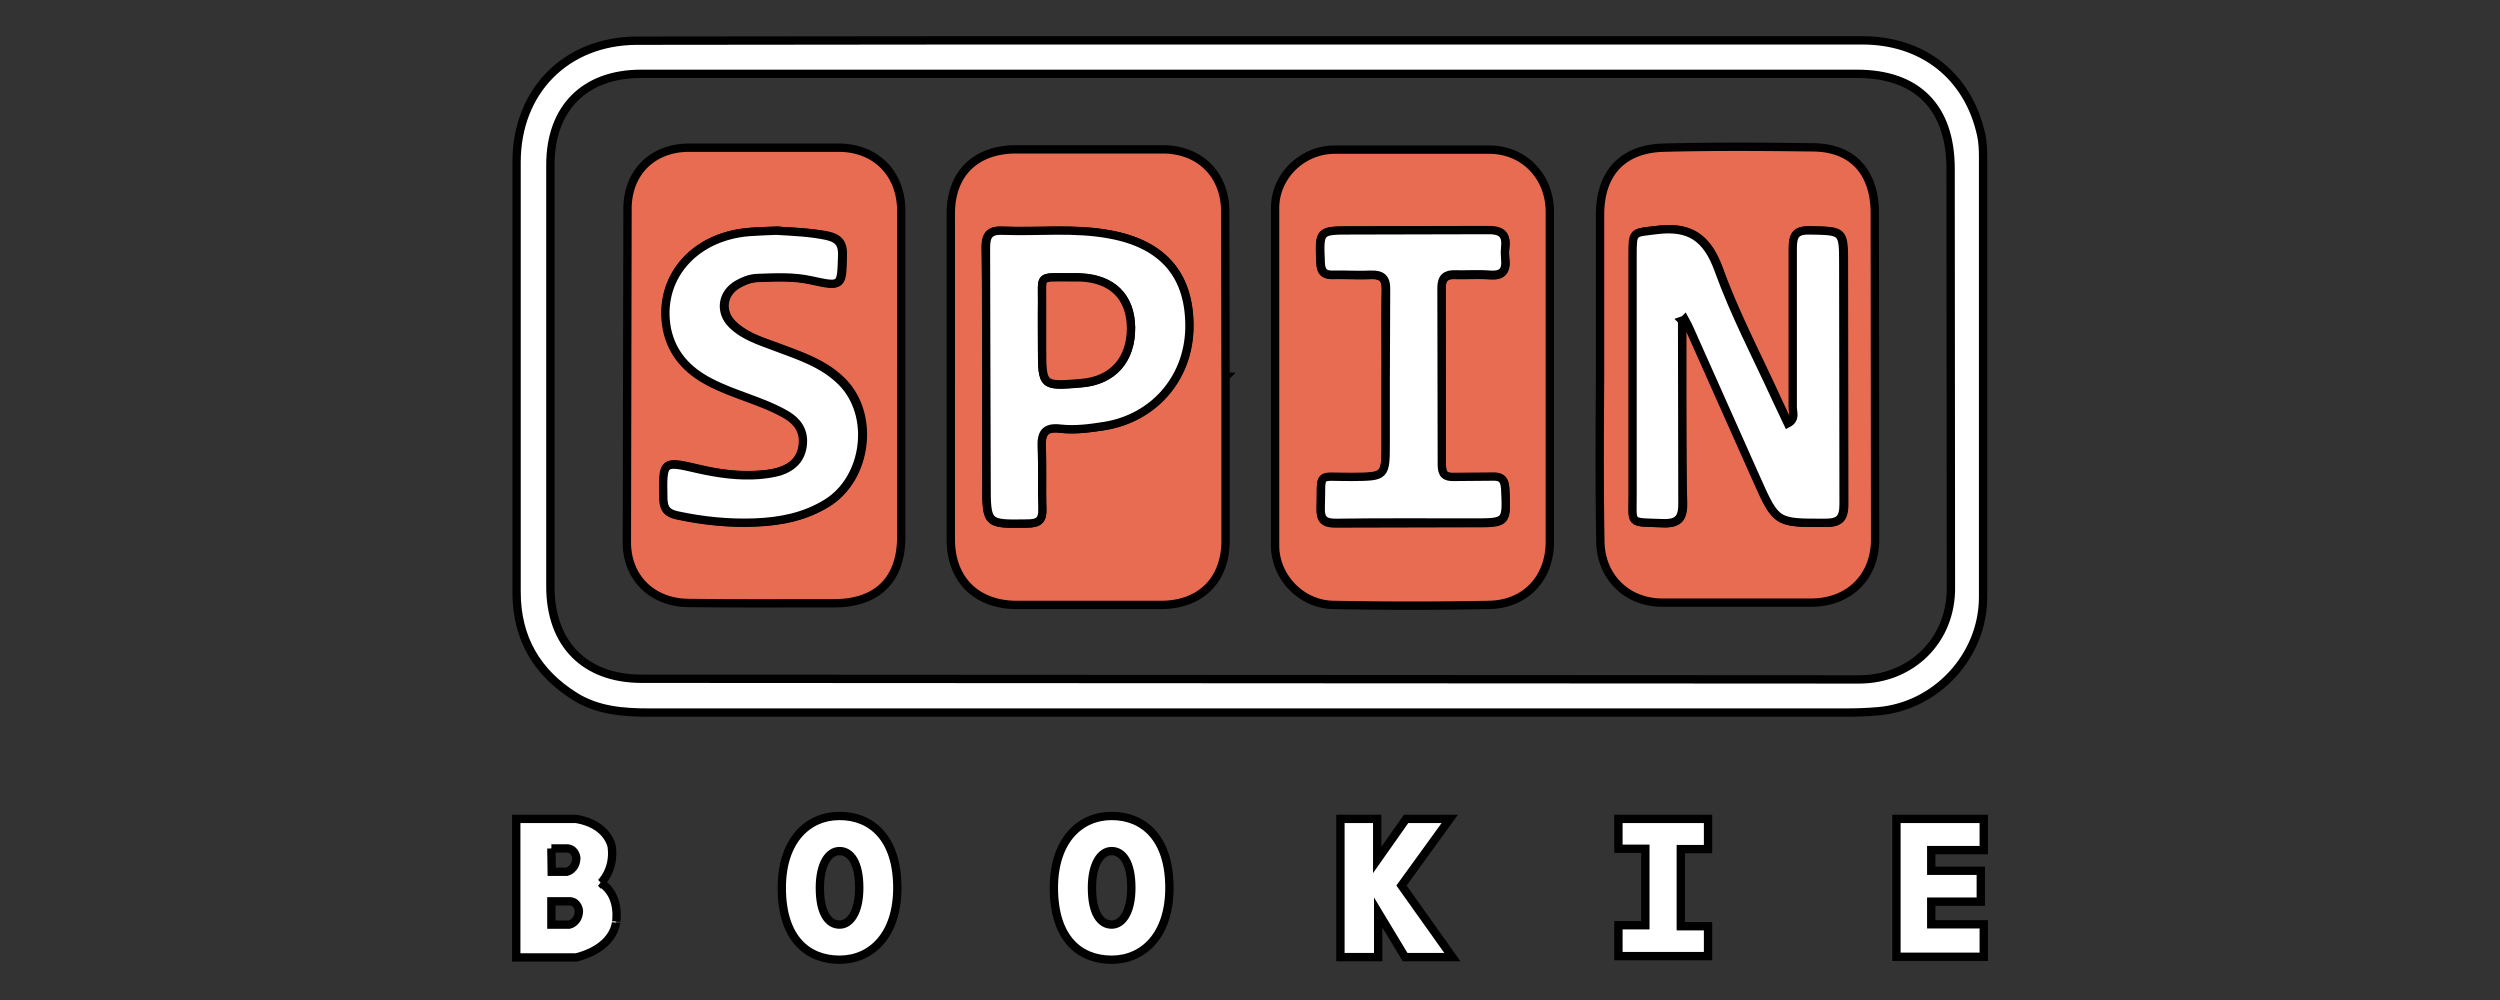
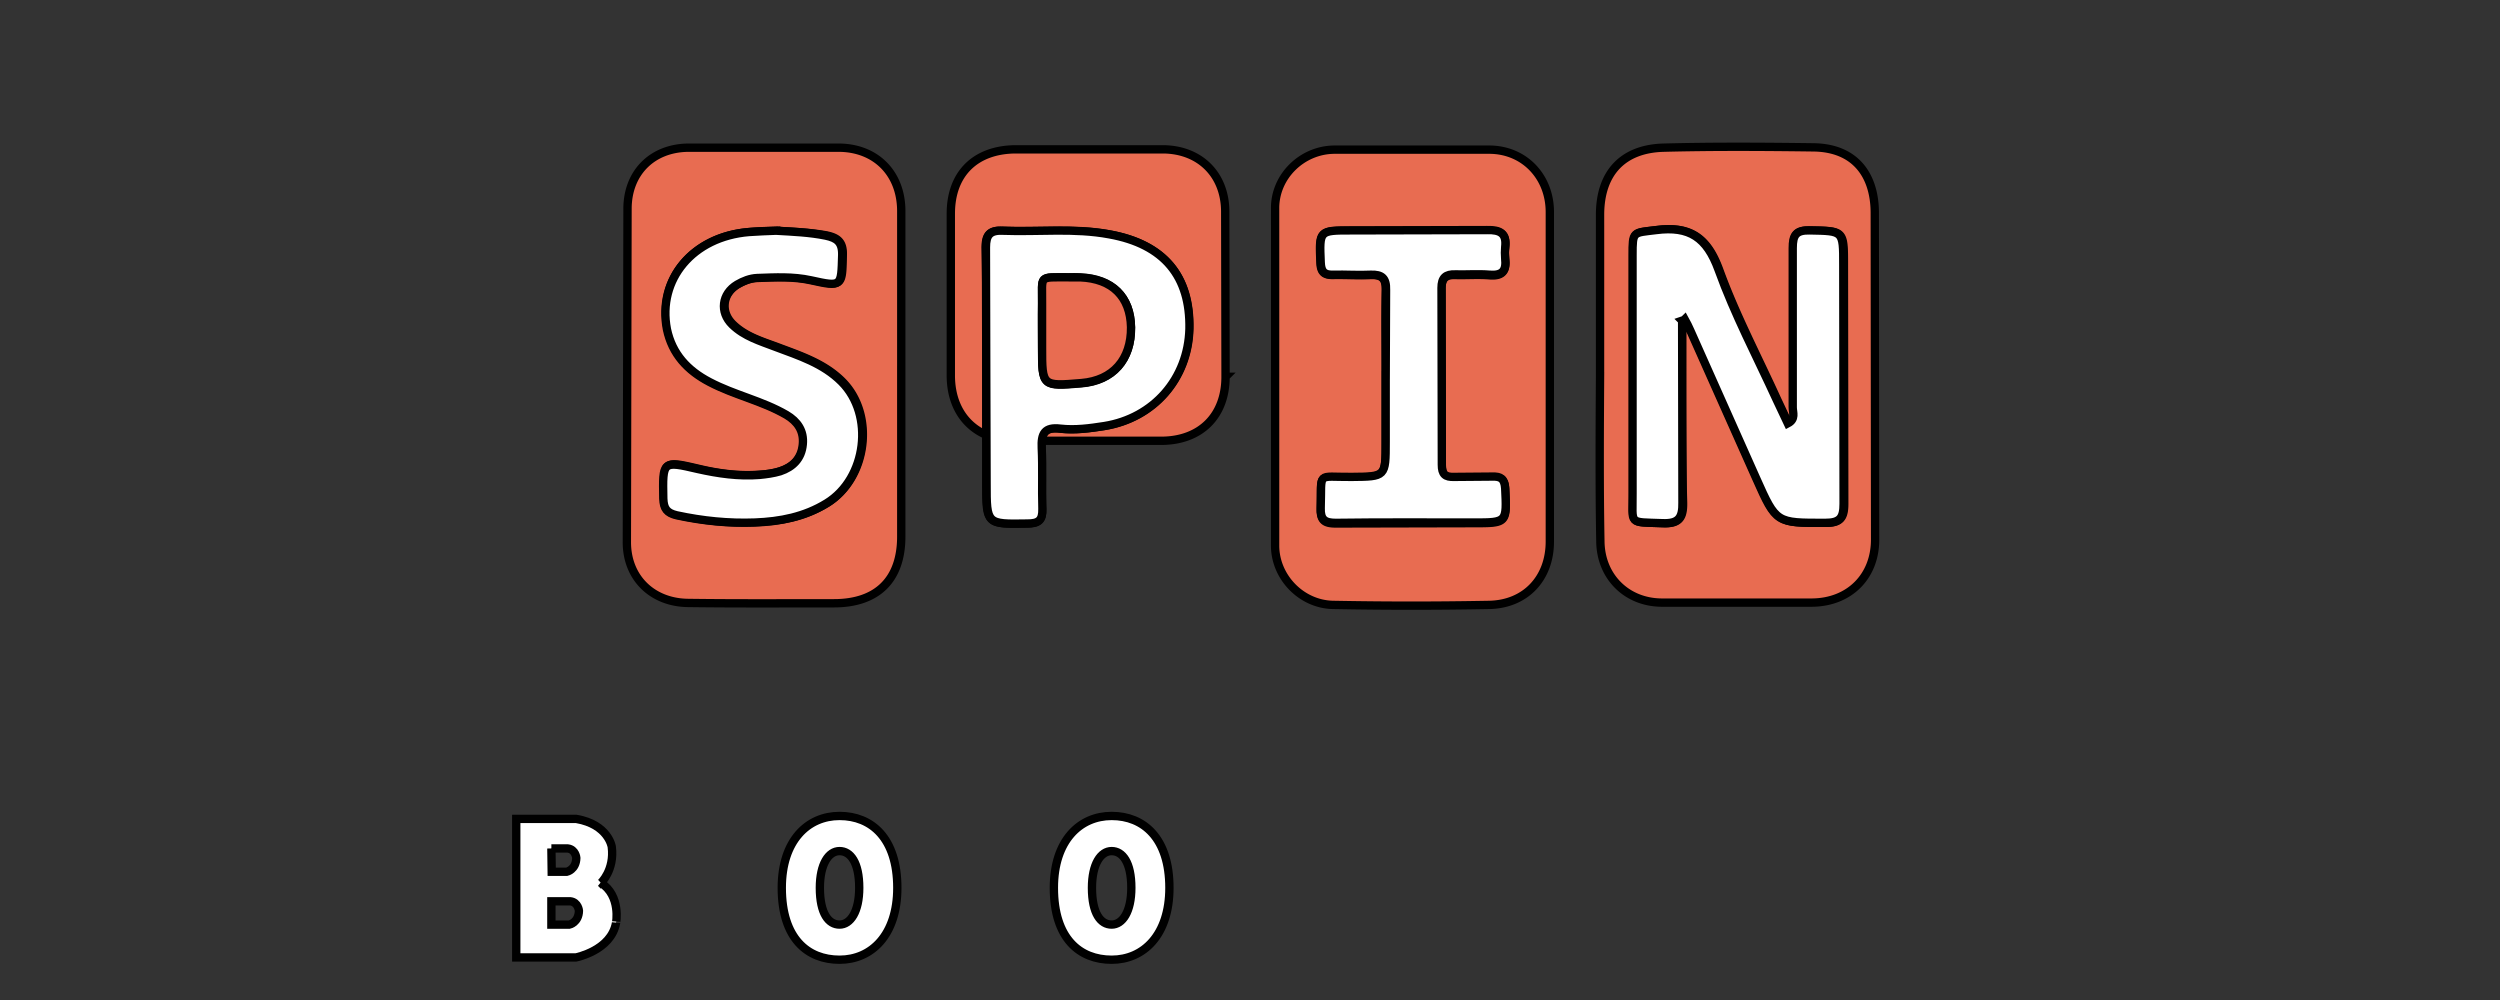
<svg xmlns="http://www.w3.org/2000/svg" width="300" height="120">
  <rect width="100%" height="100%" fill="#333333" stroke="none" />
  <defs>
    <path d="M100.746 97.915c-3.821 0-6.932 2.954-6.932 8.626 0 6.105 3.112 8.626 6.932 8.626s6.932-2.954 6.932-8.626c0-5.987-3.112-8.626-6.932-8.626zm0 13.037c-1.3 0-2.363-1.3-2.363-4.411 0-2.875 1.063-4.411 2.363-4.411s2.363 1.339 2.363 4.411c0 2.875-1.063 4.411-2.363 4.411z" id="A" />
  </defs>
  <g stroke="null">
-     <path d="M150.059 4.843h73.418c7.326 0 12.722 4.333 14.258 11.304.197.867.236 1.812.236 2.718v52.779c0 7.05-5.593 13.116-12.604 13.707-1.3.118-2.639.158-3.939.158H77.902c-3.112 0-6.184-.236-8.901-1.93-4.608-2.875-7.011-7.05-7.011-12.525V19.456c0-8.508 5.908-14.534 14.416-14.573l38.402-.039h35.252l-.001-.001zm-.118 4.017h0-73.024c-6.775 0-10.871 4.136-10.871 10.91v50.613c0 6.893 4.136 11.068 10.95 11.068l146.087.079c6.263 0 11.107-4.687 11.028-11.068l-.039-50.219c0-7.326-3.978-11.383-11.225-11.383h-72.906z" fill="#fff" />
-     <path fill="#e86c51" d="M185.98 45.53v19.457c0 4.411-2.915 7.523-7.287 7.602a491.68 491.68 0 0 1-18.67 0c-3.821-.039-7.011-3.309-7.011-7.129V24.97c0-3.821 3.23-6.972 7.09-7.011h18.67c4.175.039 7.208 3.269 7.208 7.484V45.53zm-19.694-.512h0v8.074c0 4.214 0 4.136-4.096 4.214-4.293.039-3.584-.748-3.702 3.742-.039 1.379.433 1.772 1.812 1.772l16.503-.039c4.096 0 4.017 0 3.821-4.096-.039-1.182-.551-1.457-1.575-1.418-1.497.039-3.033-.039-4.53.039-1.103.039-1.497-.315-1.497-1.457l-.039-21.23c0-1.221.512-1.654 1.654-1.615 1.379.039 2.757-.079 4.136.039 1.536.118 2.009-.551 1.851-1.93-.039-.473-.079-.906 0-1.379.197-1.694-.551-2.088-2.166-2.048h-16.346c-3.86 0-3.821 0-3.663 3.821.039 1.103.394 1.497 1.497 1.497 1.497-.039 3.033.079 4.53 0 1.339-.039 1.851.394 1.812 1.812-.079 3.387 0 6.814 0 10.201l-.002.001zm-58.135.118v19.26c0 5.16-2.875 7.996-8.074 7.996-5.829 0-11.659.039-17.488-.039-4.293-.039-7.365-2.993-7.365-7.287l.079-40.096c.039-4.254 2.954-7.168 7.208-7.247h18.276c4.372.079 7.326 3.112 7.365 7.523v19.891h0l-.001-.001zM93.145 27.688c-1.024.039-2.166.039-3.269.158-6.735.551-10.989 5.672-9.768 11.619.63 2.993 2.481 4.963 5.12 6.341 2.954 1.536 6.302 2.245 9.217 3.939 1.339.788 2.127 1.93 1.969 3.545-.158 1.733-1.182 2.718-2.718 3.23-.788.276-1.654.394-2.481.433-2.521.197-4.963-.118-7.405-.709-4.254-.985-4.214-.985-4.136 3.545.039 1.221.433 1.733 1.615 2.009 3.072.67 6.223 1.024 9.374.867 3.033-.118 5.947-.67 8.626-2.324 4.805-2.993 5.751-10.595 1.772-14.573-2.206-2.206-5.12-3.112-7.917-4.175-1.851-.67-3.742-1.26-5.199-2.678-1.536-1.497-1.26-3.702.591-4.805.748-.433 1.536-.748 2.403-.788 2.166-.079 4.293-.197 6.459.276 3.742.788 3.663.748 3.742-3.033.039-1.575-.67-2.048-1.969-2.324-2.009-.354-3.978-.433-6.026-.551v-.002zm53.921 17.527v19.694c0 4.687-2.993 7.641-7.641 7.68h-17.527c-4.726-.039-7.759-3.033-7.799-7.759V25.64c0-4.805 2.954-7.681 7.759-7.72h17.724c4.411.039 7.405 3.033 7.444 7.405l.039 19.891h0l.001-.001zm-28.713 0v12.761c0 4.963 0 4.923 4.884 4.845 1.339-.039 1.891-.394 1.812-1.772-.118-2.403.039-4.845-.079-7.287-.079-1.733.315-2.56 2.245-2.324 1.772.197 3.505-.039 5.278-.315 5.908-.985 10.044-5.672 10.201-11.659.158-6.302-3.033-10.162-9.61-11.343-4.214-.748-8.508-.236-12.761-.433-1.575-.079-2.048.512-2.048 2.009.118 5.16.079 10.319.079 15.519l-.001-.001zm73.653-.079V25.679c.039-4.884 2.678-7.799 7.562-7.956 6.026-.158 12.052-.118 18.079-.039 5.042.079 7.287 3.387 7.326 7.759l.039 39.308c0 4.451-3.112 7.523-7.562 7.562h-18.079c-4.175-.039-7.287-3.112-7.326-7.365-.118-6.538-.079-13.155-.039-19.812h0zm9.847-6.656c.118-.039.236-.079.394-.158.236.433.473.867.67 1.339l7.917 17.764c2.403 5.396 2.403 5.317 8.271 5.317 1.733 0 2.206-.591 2.206-2.284l-.039-28.713c0-4.096 0-4.017-4.017-4.096-1.694-.039-2.088.551-2.048 2.127v19.103c0 .63.394 1.418-.591 1.93l-1.339-2.836c-2.363-5.199-5.042-10.28-6.972-15.597-1.418-3.86-3.466-5.278-7.484-4.766-2.796.354-2.836.079-2.836 3.033v28.516c0 3.86-.591 3.466 3.584 3.624 1.93.079 2.442-.63 2.403-2.481-.197-7.247-.118-14.534-.118-21.82l-.001-.002z" />
+     <path fill="#e86c51" d="M185.98 45.53v19.457c0 4.411-2.915 7.523-7.287 7.602a491.68 491.68 0 0 1-18.67 0c-3.821-.039-7.011-3.309-7.011-7.129V24.97c0-3.821 3.23-6.972 7.09-7.011h18.67c4.175.039 7.208 3.269 7.208 7.484V45.53zm-19.694-.512h0v8.074c0 4.214 0 4.136-4.096 4.214-4.293.039-3.584-.748-3.702 3.742-.039 1.379.433 1.772 1.812 1.772l16.503-.039c4.096 0 4.017 0 3.821-4.096-.039-1.182-.551-1.457-1.575-1.418-1.497.039-3.033-.039-4.53.039-1.103.039-1.497-.315-1.497-1.457l-.039-21.23c0-1.221.512-1.654 1.654-1.615 1.379.039 2.757-.079 4.136.039 1.536.118 2.009-.551 1.851-1.93-.039-.473-.079-.906 0-1.379.197-1.694-.551-2.088-2.166-2.048h-16.346c-3.86 0-3.821 0-3.663 3.821.039 1.103.394 1.497 1.497 1.497 1.497-.039 3.033.079 4.53 0 1.339-.039 1.851.394 1.812 1.812-.079 3.387 0 6.814 0 10.201l-.002.001zm-58.135.118v19.26c0 5.16-2.875 7.996-8.074 7.996-5.829 0-11.659.039-17.488-.039-4.293-.039-7.365-2.993-7.365-7.287l.079-40.096c.039-4.254 2.954-7.168 7.208-7.247h18.276c4.372.079 7.326 3.112 7.365 7.523v19.891h0l-.001-.001zM93.145 27.688c-1.024.039-2.166.039-3.269.158-6.735.551-10.989 5.672-9.768 11.619.63 2.993 2.481 4.963 5.12 6.341 2.954 1.536 6.302 2.245 9.217 3.939 1.339.788 2.127 1.93 1.969 3.545-.158 1.733-1.182 2.718-2.718 3.23-.788.276-1.654.394-2.481.433-2.521.197-4.963-.118-7.405-.709-4.254-.985-4.214-.985-4.136 3.545.039 1.221.433 1.733 1.615 2.009 3.072.67 6.223 1.024 9.374.867 3.033-.118 5.947-.67 8.626-2.324 4.805-2.993 5.751-10.595 1.772-14.573-2.206-2.206-5.12-3.112-7.917-4.175-1.851-.67-3.742-1.26-5.199-2.678-1.536-1.497-1.26-3.702.591-4.805.748-.433 1.536-.748 2.403-.788 2.166-.079 4.293-.197 6.459.276 3.742.788 3.663.748 3.742-3.033.039-1.575-.67-2.048-1.969-2.324-2.009-.354-3.978-.433-6.026-.551v-.002zm53.921 17.527c0 4.687-2.993 7.641-7.641 7.68h-17.527c-4.726-.039-7.759-3.033-7.799-7.759V25.64c0-4.805 2.954-7.681 7.759-7.72h17.724c4.411.039 7.405 3.033 7.444 7.405l.039 19.891h0l.001-.001zm-28.713 0v12.761c0 4.963 0 4.923 4.884 4.845 1.339-.039 1.891-.394 1.812-1.772-.118-2.403.039-4.845-.079-7.287-.079-1.733.315-2.56 2.245-2.324 1.772.197 3.505-.039 5.278-.315 5.908-.985 10.044-5.672 10.201-11.659.158-6.302-3.033-10.162-9.61-11.343-4.214-.748-8.508-.236-12.761-.433-1.575-.079-2.048.512-2.048 2.009.118 5.16.079 10.319.079 15.519l-.001-.001zm73.653-.079V25.679c.039-4.884 2.678-7.799 7.562-7.956 6.026-.158 12.052-.118 18.079-.039 5.042.079 7.287 3.387 7.326 7.759l.039 39.308c0 4.451-3.112 7.523-7.562 7.562h-18.079c-4.175-.039-7.287-3.112-7.326-7.365-.118-6.538-.079-13.155-.039-19.812h0zm9.847-6.656c.118-.039.236-.079.394-.158.236.433.473.867.67 1.339l7.917 17.764c2.403 5.396 2.403 5.317 8.271 5.317 1.733 0 2.206-.591 2.206-2.284l-.039-28.713c0-4.096 0-4.017-4.017-4.096-1.694-.039-2.088.551-2.048 2.127v19.103c0 .63.394 1.418-.591 1.93l-1.339-2.836c-2.363-5.199-5.042-10.28-6.972-15.597-1.418-3.86-3.466-5.278-7.484-4.766-2.796.354-2.836.079-2.836 3.033v28.516c0 3.86-.591 3.466 3.584 3.624 1.93.079 2.442-.63 2.403-2.481-.197-7.247-.118-14.534-.118-21.82l-.001-.002z" />
    <path fill="#fff" d="M166.287 45.018l.039-10.241c.039-1.418-.512-1.851-1.812-1.812-1.497.079-3.033-.039-4.53 0-1.103.039-1.457-.394-1.497-1.497-.158-3.821-.197-3.821 3.663-3.821l16.306-.039c1.575-.039 2.363.394 2.166 2.048-.039.433-.039.906 0 1.379.158 1.418-.315 2.048-1.851 1.93-1.379-.118-2.757 0-4.136-.039-1.142-.039-1.654.394-1.654 1.615l.039 21.23c0 1.142.394 1.497 1.497 1.457l4.53-.039c1.024-.039 1.497.236 1.575 1.418.197 4.096.236 4.096-3.821 4.096-5.514 0-11.028-.039-16.503.039-1.339 0-1.851-.394-1.812-1.772.158-4.49-.591-3.702 3.702-3.742 4.096-.039 4.096 0 4.096-4.214v-7.996h0 .003zm-73.142-17.33c2.048.118 4.017.197 5.947.591 1.3.276 2.009.748 1.969 2.324-.118 3.781 0 3.86-3.742 3.033-2.166-.473-4.293-.354-6.459-.276-.867.039-1.654.354-2.403.788-1.851 1.103-2.127 3.309-.591 4.805 1.457 1.418 3.348 1.969 5.199 2.678 2.836 1.063 5.711 1.969 7.917 4.175 3.978 3.978 3.033 11.619-1.772 14.573-2.678 1.654-5.593 2.206-8.626 2.324-3.151.118-6.263-.197-9.374-.867-1.182-.276-1.575-.788-1.615-2.009-.079-4.53-.118-4.53 4.136-3.545 2.442.551 4.923.906 7.405.709.827-.079 1.694-.197 2.481-.433 1.536-.512 2.56-1.536 2.718-3.23.158-1.615-.63-2.757-1.969-3.545-2.915-1.694-6.223-2.363-9.217-3.939-2.639-1.379-4.49-3.348-5.12-6.341-1.142-5.987 3.112-11.107 9.847-11.659 1.103-.079 2.245-.118 3.269-.158v.002zm25.207 17.527l-.039-15.519c0-1.497.473-2.088 2.048-2.009 4.254.158 8.547-.354 12.761.433 6.578 1.182 9.729 5.042 9.61 11.344-.158 5.987-4.293 10.713-10.201 11.659-1.772.276-3.505.512-5.278.315-1.93-.236-2.324.63-2.245 2.324.118 2.403 0 4.845.079 7.287.039 1.418-.473 1.772-1.812 1.772-4.884.079-4.884.118-4.884-4.845l-.039-12.761zm9.886-11.934c-3.702 0-3.151-.276-3.19 3.112-.039 1.772 0 3.545 0 5.317 0 4.687 0 4.687 4.726 4.293 3.781-.315 5.987-2.836 5.947-6.696-.039-3.663-2.245-5.829-6.105-5.987-.473-.079-.906-.039-1.379-.039h.001zm73.615 5.199l.039 21.82c.039 1.851-.473 2.56-2.403 2.481-4.175-.158-3.545.236-3.584-3.624V30.642c0-2.954.039-2.678 2.836-3.033 3.978-.512 6.066.867 7.484 4.766 1.93 5.357 4.608 10.438 6.972 15.597l1.339 2.836c.985-.512.591-1.3.591-1.93V29.775c0-1.575.394-2.166 2.048-2.127 4.017.079 4.017 0 4.017 4.096l.039 28.713c0 1.694-.433 2.284-2.206 2.284-5.869 0-5.869.079-8.271-5.317l-7.917-17.764c-.197-.473-.433-.906-.67-1.339-.079.079-.197.118-.315.158l.001.001z" />
    <path d="M128.239 33.281h1.379c3.86.158 6.026 2.324 6.105 5.987.039 3.86-2.166 6.381-5.947 6.696-4.726.394-4.726.394-4.726-4.293v-5.317c.039-3.348-.512-3.072 3.19-3.072l-.001-.001z" fill="#e86c51" />
    <g fill="#fff">
      <path d="M72.112 105.95s1.654-1.536 1.3-4.333c0 0-.394-2.678-4.254-3.348H61.95v16.621h7.168s4.214-.827 4.805-4.136c0 .039.63-3.269-1.812-4.805l.001.001zm-5.947-4.136h1.969c.945.118 1.024 1.142 1.024 1.142-.039 1.418-1.142 1.654-1.142 1.654h-1.812l-.039-2.796h0zm2.166 9.138h-2.166v-2.796h2.284c.945.118 1.024 1.142 1.024 1.142-.039 1.418-1.142 1.654-1.142 1.654z" />
      <use href="#A" />
      <use x="32.652" href="#A" />
-       <path d="M160.851 98.27v16.582h4.53v-5.357l3.23 5.357h5.672l-6.105-8.586 5.79-7.996h-5.238l-3.466 4.923V98.27h-4.413zm33.361 0v3.584h3.23v9.177h-3.23v3.702h10.753v-3.584h-3.269v-9.256h3.269V98.27h-10.753zm43.838 0v3.742h-6.302v2.481h5.947v3.702h-5.947v2.718h6.302v3.899h-10.477V98.27h10.477z" />
    </g>
  </g>
</svg>